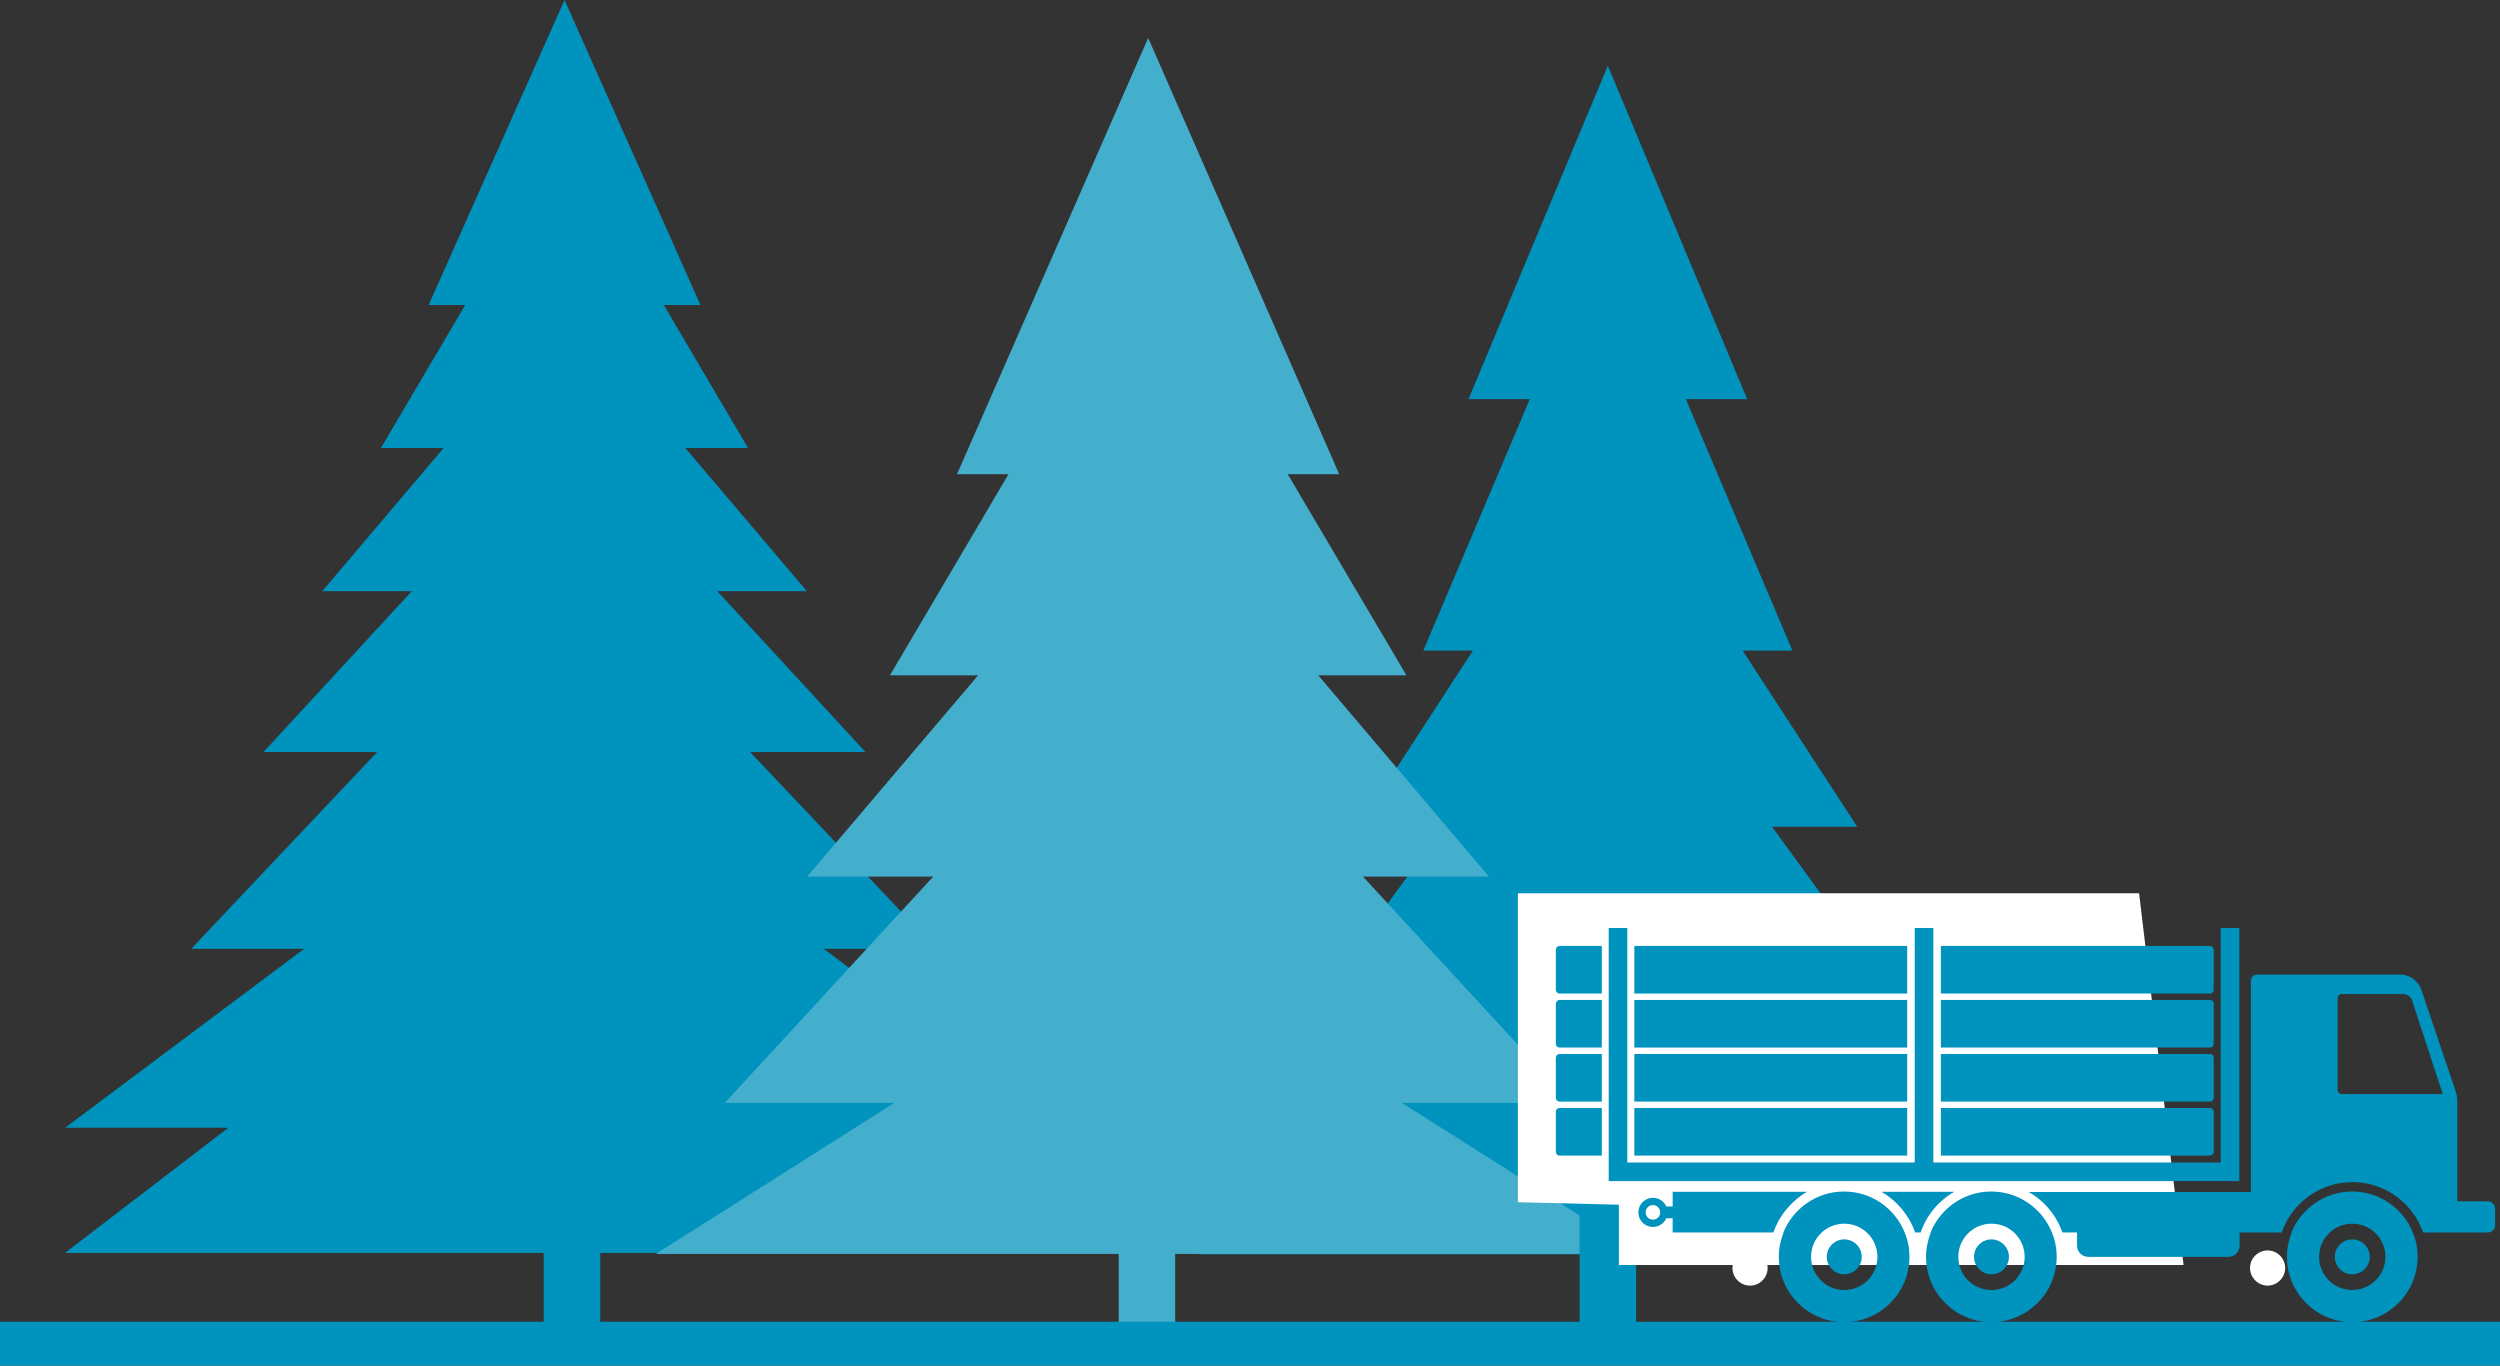
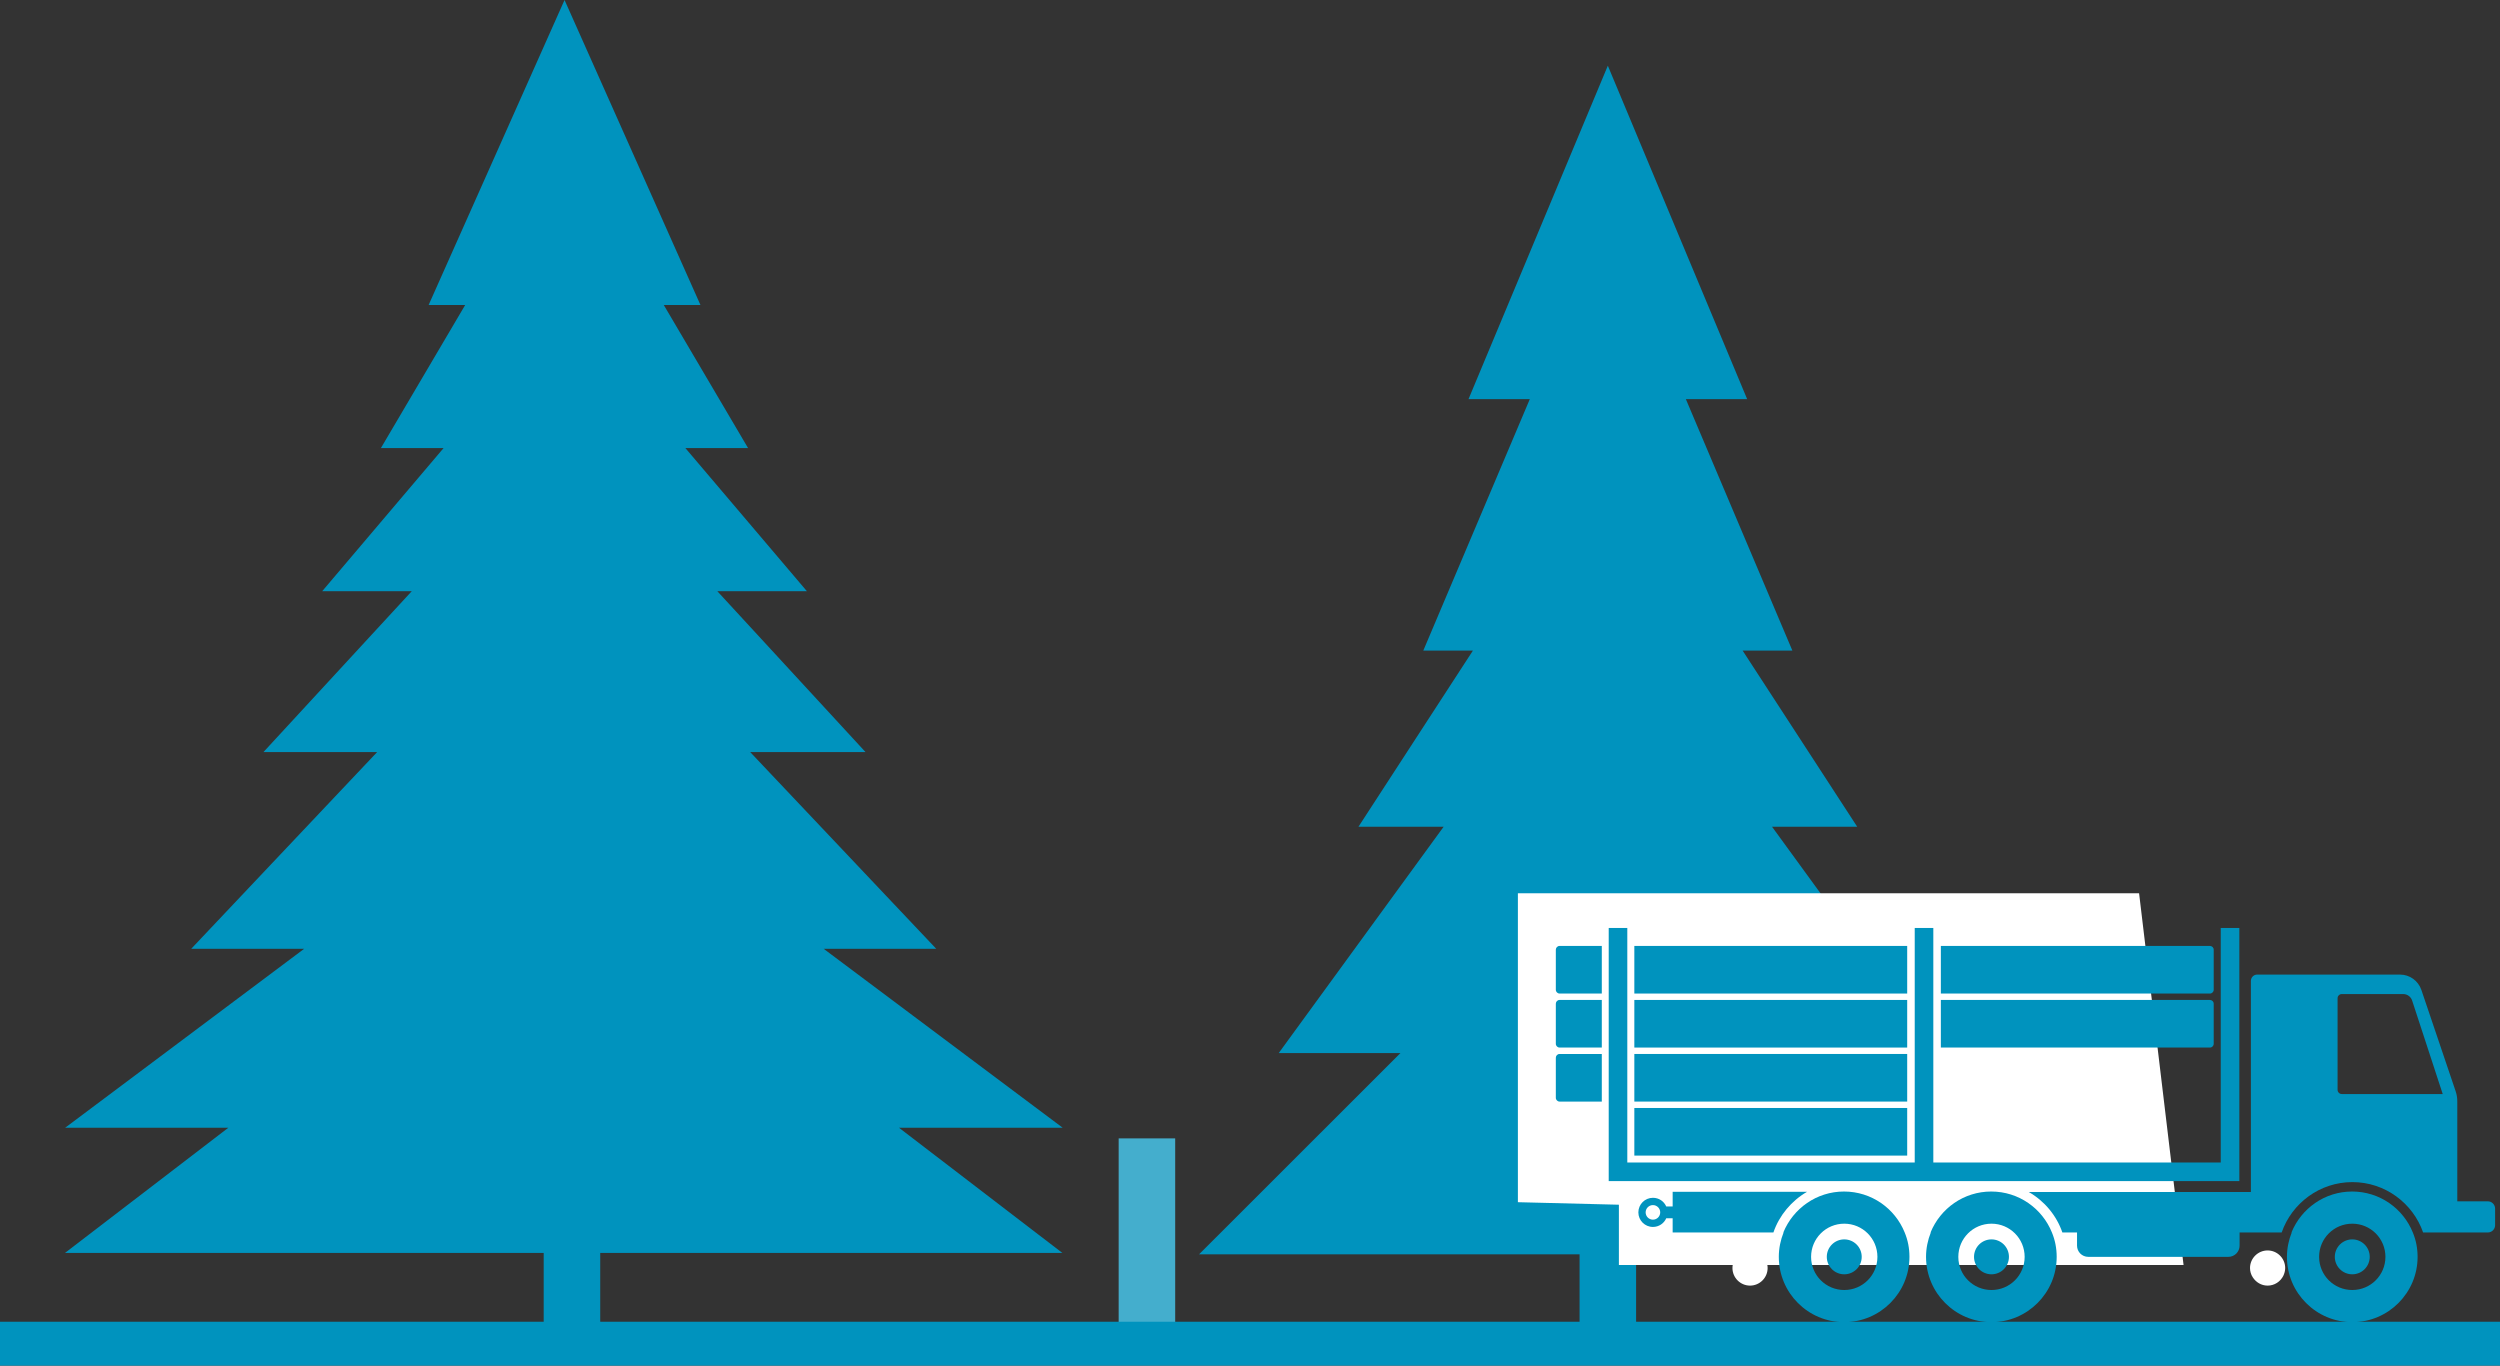
<svg xmlns="http://www.w3.org/2000/svg" id="uuid-e5c2fe41-36fd-4264-a8d4-c8ad5d44d9ff" data-name="Layer 2" viewBox="0 0 199.01 108.71">
  <rect x="0" y="0" width="199.01" height="108.71" fill="#333333" stroke="none" />
  <g id="uuid-12bd8b56-ac71-458d-9bc8-41d07fb947ed" data-name="Layer 1">
    <g>
      <polygon points="95.45 99.85 111.48 83.83 101.79 83.83 114.92 65.81 108.14 65.81 117.25 51.79 113.3 51.79 121.78 31.77 116.9 31.77 127.99 5.23 139.08 31.77 134.2 31.77 142.68 51.79 138.72 51.79 147.84 65.81 141.06 65.81 154.18 83.83 144.5 83.83 160.53 99.85 95.45 99.85" style="fill: #0093be; stroke-width: 0px;" />
      <polygon points="5.17 99.74 18.18 89.77 5.19 89.77 24.21 75.53 15.22 75.53 30.02 59.87 20.97 59.87 32.78 47.06 25.65 47.06 35.31 35.67 30.32 35.67 37.03 24.28 34.12 24.28 44.94 0 55.76 24.28 52.84 24.28 59.55 35.67 54.56 35.67 64.23 47.06 57.1 47.06 68.9 59.87 59.72 59.87 74.53 75.53 65.57 75.53 84.59 89.77 71.56 89.77 84.57 99.74 5.17 99.74" style="fill: #0093be; stroke-width: 0px;" />
-       <polygon points="52.21 99.82 71.18 87.8 57.69 87.8 74.29 69.78 64.26 69.78 77.86 53.76 70.84 53.76 80.28 37.75 76.18 37.75 91.4 3.02 106.61 37.75 102.51 37.75 111.96 53.76 104.94 53.76 118.53 69.78 108.5 69.78 125.1 87.8 111.61 87.8 130.58 99.82 52.21 99.82" style="fill: #44aecd; stroke-width: 0px;" />
      <rect x="43.28" y="90.62" width="4.5" height="15.95" style="fill: #0093be; stroke-width: 0px;" />
      <rect x="89.05" y="90.62" width="4.5" height="15.95" style="fill: #44aecd; stroke-width: 0px;" />
      <rect x="125.74" y="90.62" width="4.5" height="15.95" style="fill: #0093be; stroke-width: 0px;" />
      <polygon points="173.82 100.7 128.87 100.7 128.87 95.9 120.83 95.7 120.83 71.11 170.28 71.11 173.82 100.7" style="fill: #fff; stroke-width: 0px;" />
      <path d="M180.51,99.54c-.77,0-1.4.63-1.4,1.4,0,.27.08.53.22.74.25.39.68.66,1.18.66.55,0,1.02-.32,1.25-.78.09-.19.15-.4.15-.62,0-.77-.63-1.4-1.4-1.4Z" style="fill: #fff; stroke-width: 0px;" />
      <path d="M139.31,99.54c-.77,0-1.4.63-1.4,1.4s.63,1.4,1.4,1.4,1.4-.63,1.4-1.4-.63-1.4-1.4-1.4Z" style="fill: #fff; stroke-width: 0px;" />
      <line y1="106.96" x2="199.01" y2="106.96" style="fill: none; stroke: #0093be; stroke-miterlimit: 10; stroke-width: 3.49px;" />
      <g>
        <polygon points="129.54 92.54 152.42 92.54 152.42 73.87 153.9 73.87 153.9 92.54 176.78 92.54 176.78 73.87 178.26 73.87 178.26 92.54 178.26 94.02 176.78 94.02 153.9 94.02 152.42 94.02 129.54 94.02 128.06 94.02 128.06 92.54 128.06 73.87 129.54 73.87 129.54 92.54" style="fill: #0093be; stroke-width: 0px;" />
-         <path d="M175.92,91.99h-21.42v-3.79h21.42c.16,0,.3.13.3.3v3.19c0,.16-.13.3-.3.3Z" style="fill: #0093be; stroke-width: 0px;" />
-         <path d="M175.92,87.69h-21.42v-3.79h21.42c.16,0,.3.13.3.3v3.19c0,.16-.13.3-.3.3Z" style="fill: #0093be; stroke-width: 0px;" />
        <path d="M175.92,83.39h-21.42v-3.79h21.42c.16,0,.3.13.3.3v3.19c0,.16-.13.3-.3.3Z" style="fill: #0093be; stroke-width: 0px;" />
        <path d="M175.92,79.09h-21.42v-3.79h21.42c.16,0,.3.13.3.3v3.19c0,.16-.13.3-.3.3Z" style="fill: #0093be; stroke-width: 0px;" />
        <rect x="130.1" y="88.2" width="21.72" height="3.79" style="fill: #0093be; stroke-width: 0px;" />
        <rect x="130.1" y="83.9" width="21.72" height="3.79" style="fill: #0093be; stroke-width: 0px;" />
        <rect x="130.1" y="79.6" width="21.72" height="3.79" style="fill: #0093be; stroke-width: 0px;" />
        <rect x="130.1" y="75.3" width="21.72" height="3.79" style="fill: #0093be; stroke-width: 0px;" />
-         <path d="M124.15,88.2h3.36v3.79h-3.36c-.16,0-.3-.13-.3-.3v-3.19c0-.16.13-.3.3-.3Z" style="fill: #0093be; stroke-width: 0px;" />
        <path d="M124.15,83.9h3.36v3.79h-3.36c-.16,0-.3-.13-.3-.3v-3.19c0-.16.13-.3.3-.3Z" style="fill: #0093be; stroke-width: 0px;" />
        <path d="M124.15,79.6h3.36v3.79h-3.36c-.16,0-.3-.13-.3-.3v-3.19c0-.16.13-.3.3-.3Z" style="fill: #0093be; stroke-width: 0px;" />
        <path d="M124.15,75.3h3.36v3.79h-3.36c-.16,0-.3-.13-.3-.3v-3.19c0-.16.13-.3.3-.3Z" style="fill: #0093be; stroke-width: 0px;" />
-         <path d="M149.77,94.87h5.8c-1.24.71-2.21,1.86-2.68,3.24h-.44c-.47-1.37-1.44-2.52-2.68-3.24Z" style="fill: #0093be; stroke-width: 0px;" />
        <path d="M164.17,98.11h1.17v1.05c0,.49.4.89.89.89h11.16c.49,0,.89-.4.89-.89v-1.05h3.35c.81-2.33,3.03-4.01,5.63-4.01s4.82,1.68,5.63,4.01h5.15c.32,0,.58-.26.58-.58v-1.32c0-.32-.26-.58-.58-.58h-2.43v-7.95c0-.28-.04-.55-.13-.81l-2.73-8.07c-.25-.73-.93-1.22-1.7-1.22h-11.37c-.27,0-.5.22-.5.5v16.81h-17.68c1.24.71,2.21,1.86,2.68,3.24ZM186.08,79.47c0-.19.15-.34.34-.34h4.88c.33,0,.62.21.72.53l2.43,7.43h-8.03c-.19,0-.34-.15-.34-.34v-7.28Z" style="fill: #0093be; stroke-width: 0px;" />
        <path d="M182.43,98.11c-.24.6-.38,1.26-.38,1.94,0,2.87,2.33,5.2,5.2,5.2s5.2-2.33,5.2-5.2c0-.69-.13-1.34-.38-1.94-.77-1.91-2.64-3.26-4.83-3.26s-4.05,1.35-4.83,3.26ZM184.61,100.05c0-1.46,1.18-2.64,2.64-2.64,1.46,0,2.64,1.18,2.64,2.64s-1.18,2.64-2.64,2.64-2.64-1.18-2.64-2.64Z" style="fill: #0093be; stroke-width: 0px;" />
        <circle cx="187.25" cy="100.05" r="1.39" style="fill: #0093be; stroke-width: 0px;" />
        <path d="M153.7,98.11c-.24.6-.38,1.26-.38,1.94,0,2.87,2.33,5.2,5.2,5.2s5.2-2.33,5.2-5.2c0-.69-.13-1.34-.38-1.94-.77-1.91-2.64-3.26-4.83-3.26s-4.05,1.35-4.83,3.26ZM155.89,100.05c0-1.46,1.18-2.64,2.64-2.64,1.46,0,2.64,1.18,2.64,2.64s-1.18,2.64-2.64,2.64c-1.46,0-2.64-1.18-2.64-2.64Z" style="fill: #0093be; stroke-width: 0px;" />
        <circle cx="158.53" cy="100.05" r="1.39" style="fill: #0093be; stroke-width: 0px;" />
        <path d="M141.98,98.11c-.24.6-.38,1.26-.38,1.94,0,2.87,2.33,5.2,5.2,5.2,2.87,0,5.2-2.33,5.2-5.2,0-.69-.13-1.34-.38-1.94-.77-1.91-2.64-3.26-4.83-3.26-2.18,0-4.05,1.35-4.83,3.26ZM144.17,100.05c0-1.46,1.18-2.64,2.64-2.64,1.46,0,2.64,1.18,2.64,2.64s-1.18,2.64-2.64,2.64c-1.46,0-2.64-1.18-2.64-2.64Z" style="fill: #0093be; stroke-width: 0px;" />
        <circle cx="146.81" cy="100.05" r="1.39" style="fill: #0093be; stroke-width: 0px;" />
        <path d="M130.42,96.51c0,.64.52,1.16,1.16,1.16.47,0,.88-.28,1.06-.69h.51v1.13s8.02,0,8.02,0c.47-1.37,1.44-2.52,2.68-3.24h-10.7s0,1.17,0,1.17h-.51c-.18-.41-.58-.69-1.06-.69-.64,0-1.16.52-1.16,1.16ZM131,96.51c0-.32.26-.58.58-.58s.58.26.58.58-.26.58-.58.58-.58-.26-.58-.58Z" style="fill: #0093be; stroke-width: 0px;" />
      </g>
    </g>
  </g>
</svg>